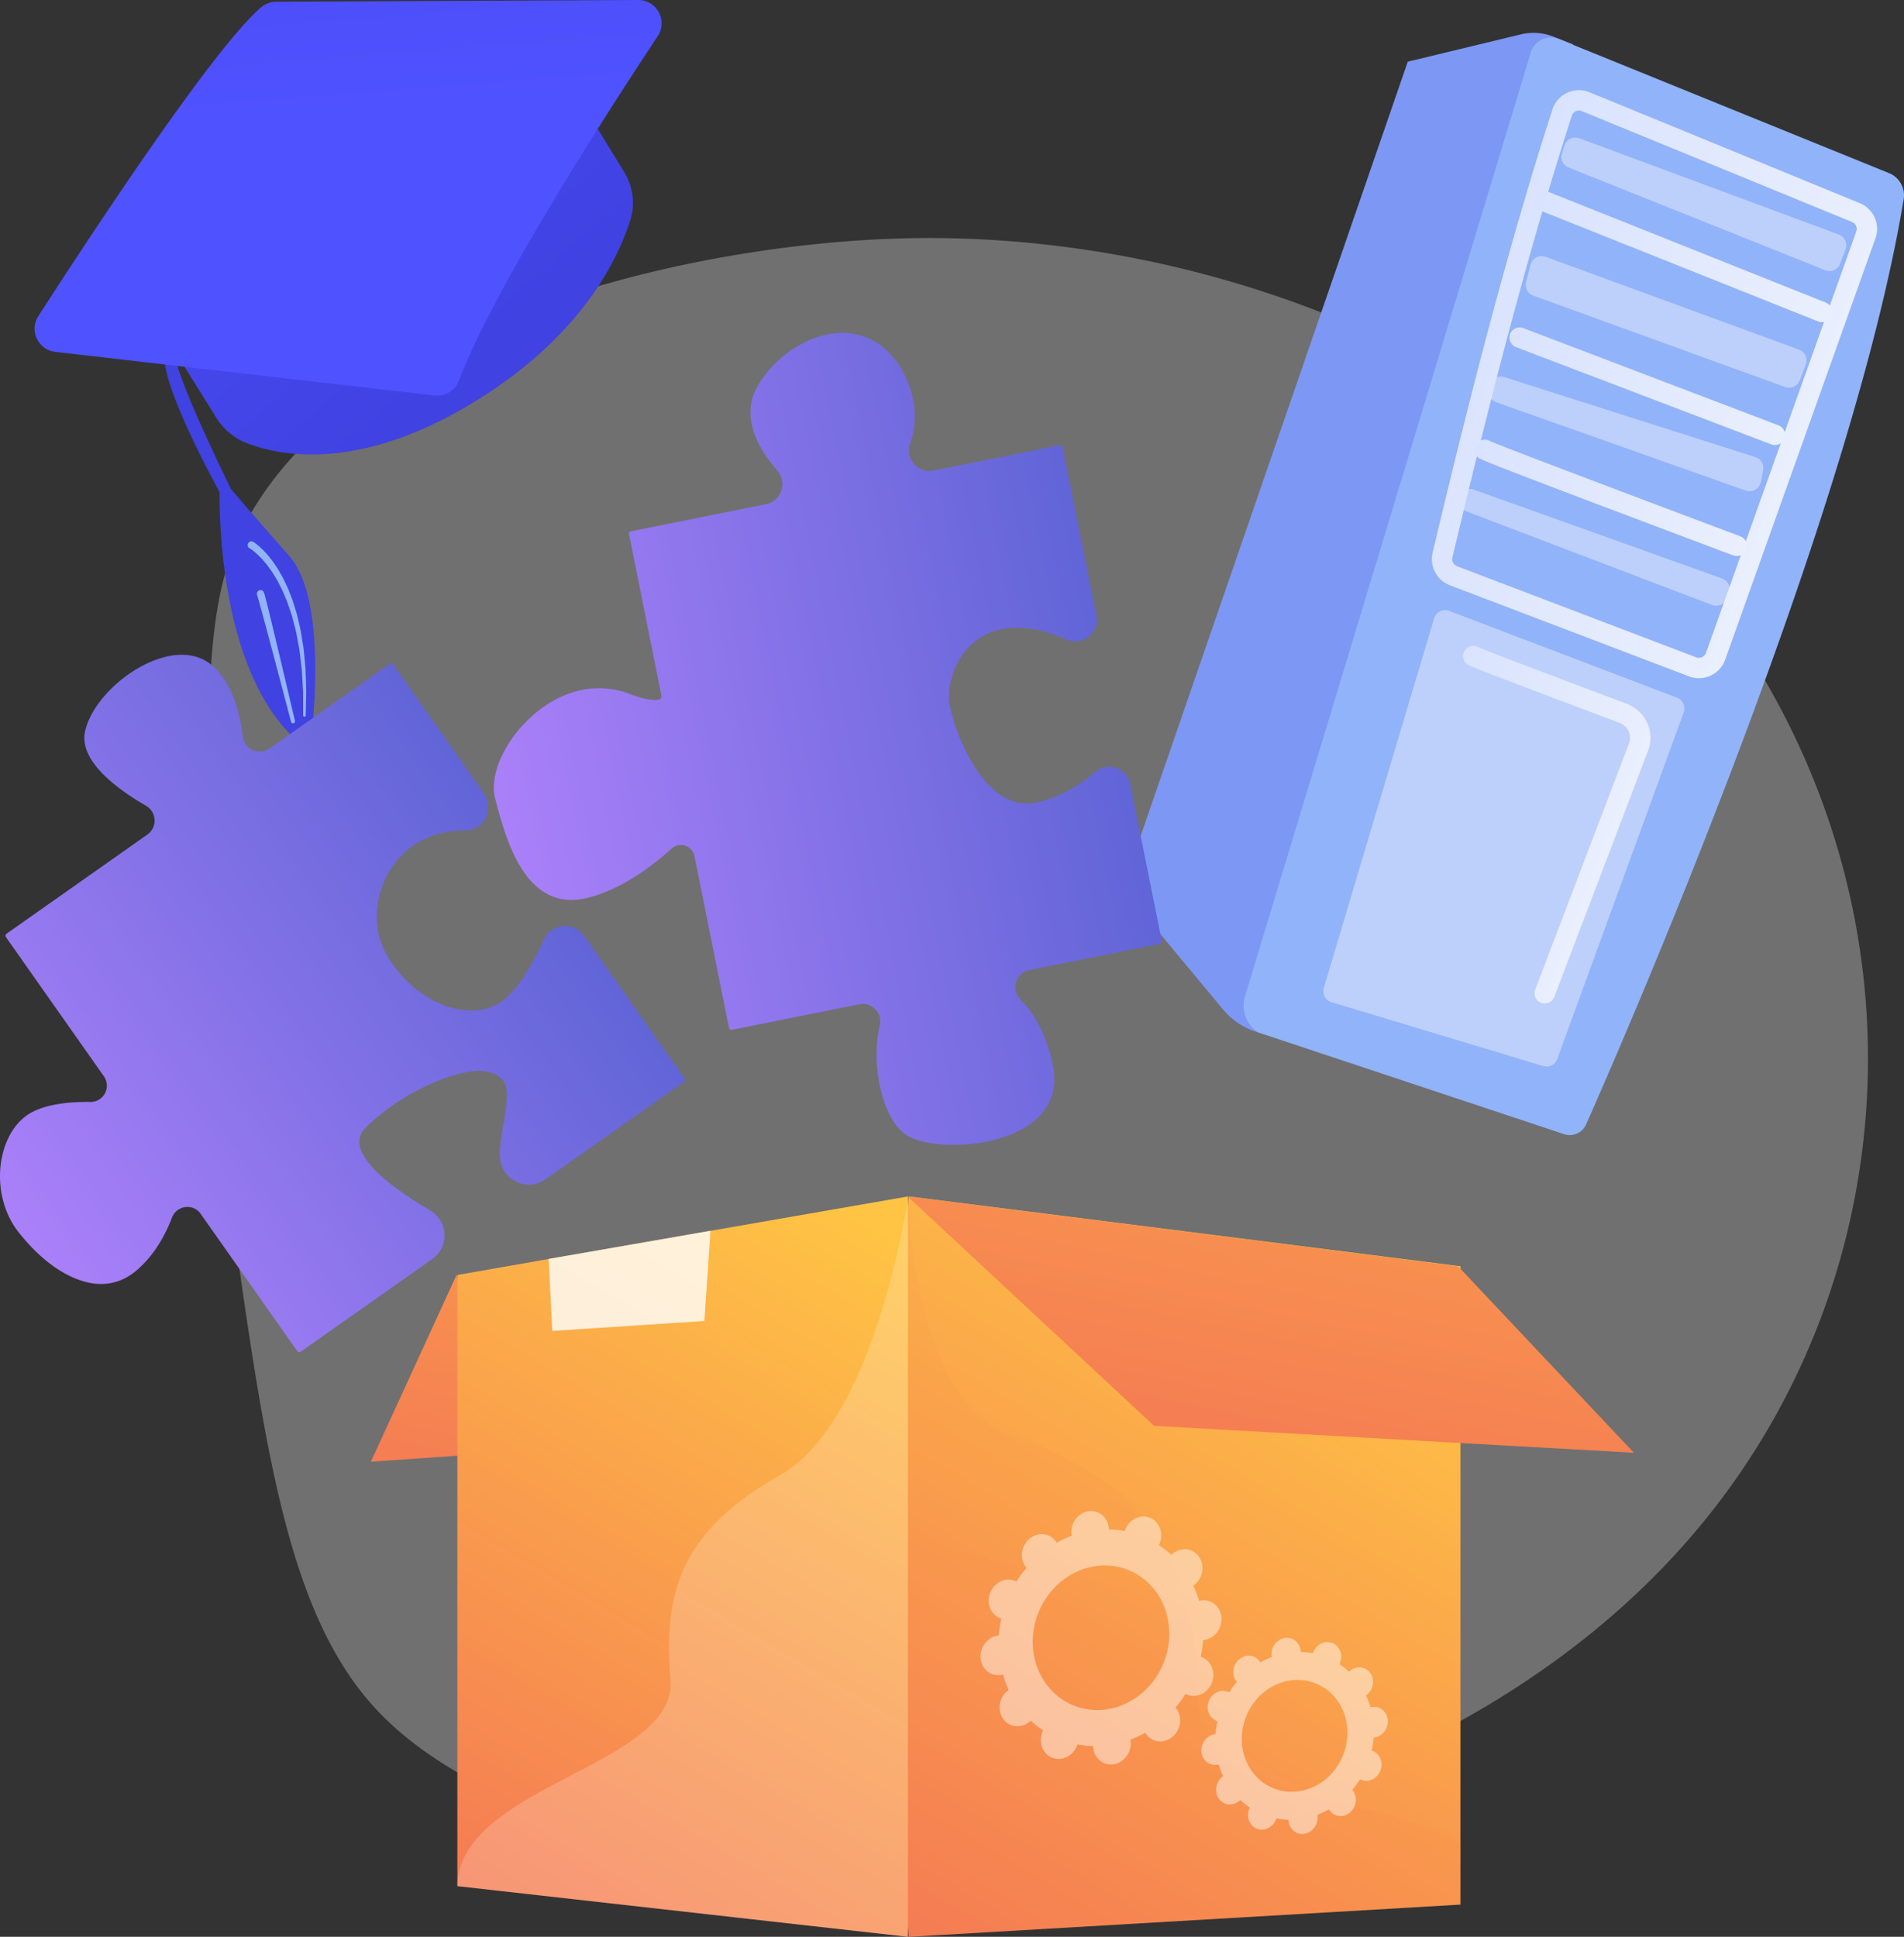
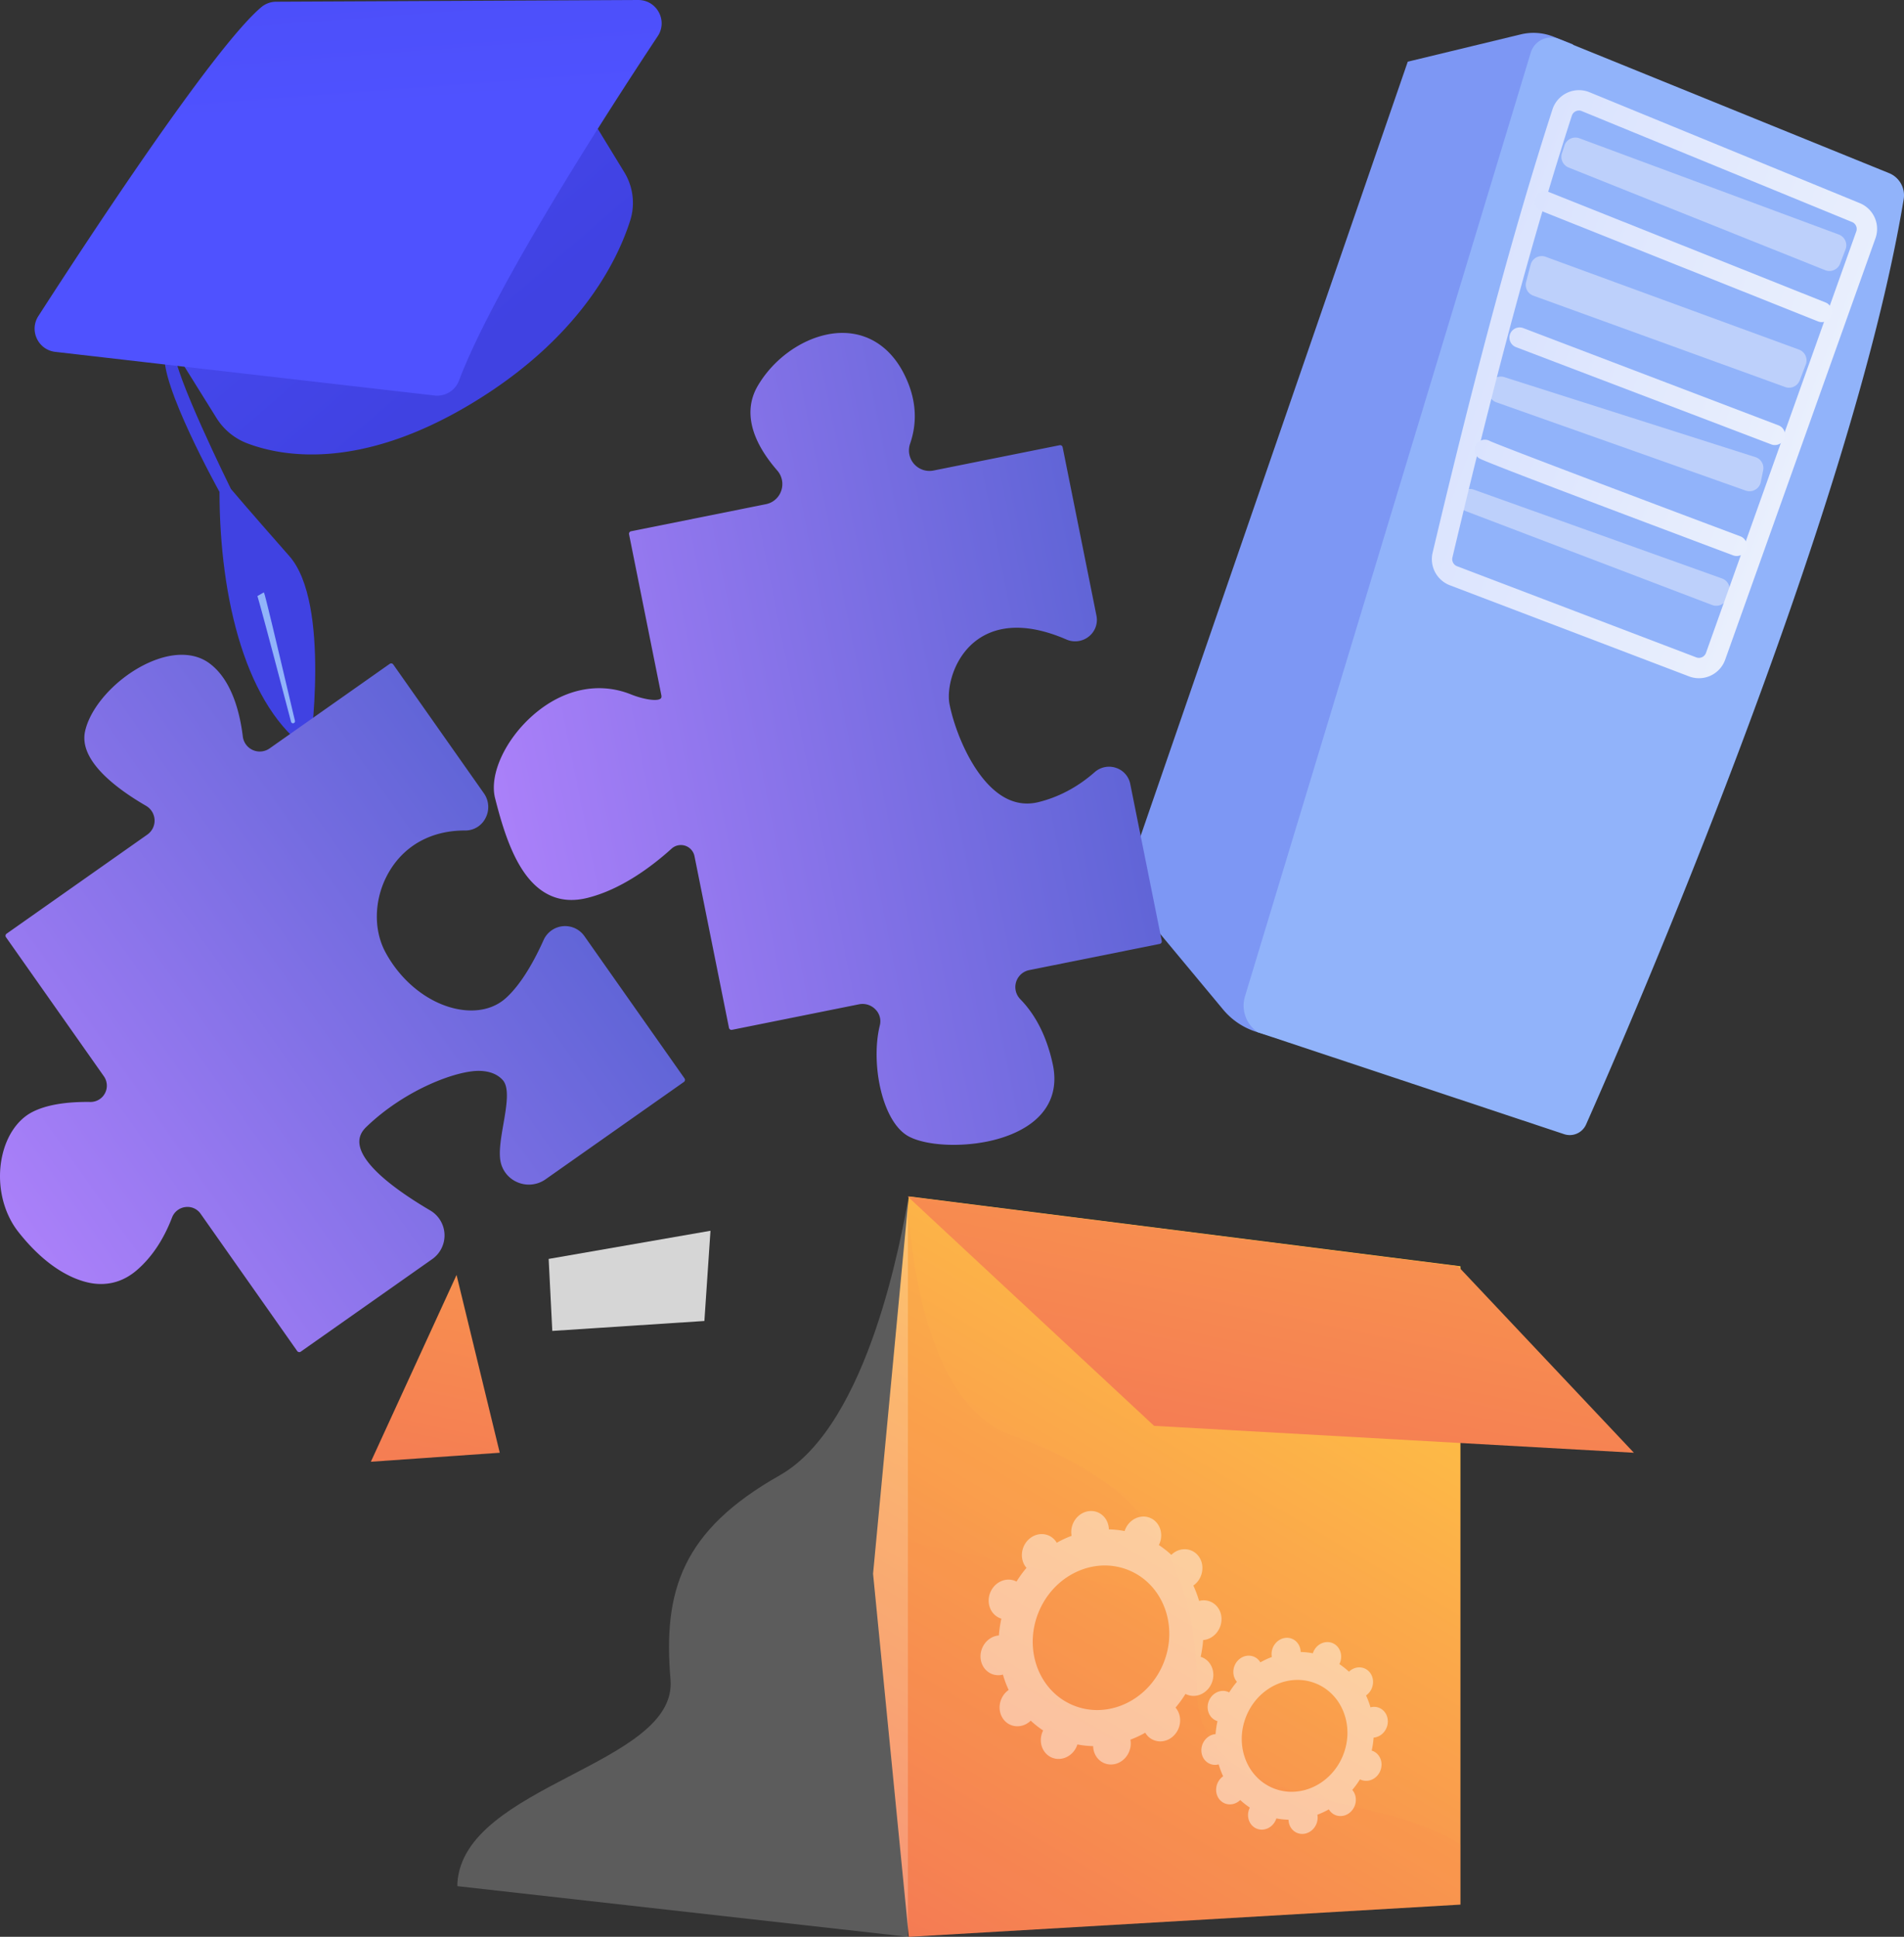
<svg xmlns="http://www.w3.org/2000/svg" xmlns:xlink="http://www.w3.org/1999/xlink" viewBox="0 0 3243.31 3298.75">
  <rect x="0" y="0" width="3243.31" height="3298.75" fill="#333333" stroke="none" />
  <defs>
    <style>.cls-1{isolation:isolate;}.cls-10,.cls-13,.cls-2,.cls-27{fill:#fff;}.cls-2{opacity:0.3;}.cls-3{fill:url(#linear-gradient);}.cls-4{fill:url(#linear-gradient-2);}.cls-5{fill:#91b3fa;}.cls-6{fill:url(#linear-gradient-3);}.cls-7{fill:url(#linear-gradient-4);}.cls-8{fill:url(#linear-gradient-5);}.cls-9{fill:url(#linear-gradient-6);}.cls-10{opacity:0.8;}.cls-11{fill:url(#linear-gradient-7);}.cls-12{opacity:0.1;fill:url(#linear-gradient-8);}.cls-12,.cls-23{mix-blend-mode:multiply;}.cls-13{opacity:0.2;mix-blend-mode:soft-light;}.cls-14{fill:#7d97f4;}.cls-15{fill:#bdd0fb;}.cls-16{fill:url(#linear-gradient-9);}.cls-17{fill:url(#linear-gradient-10);}.cls-18{fill:url(#linear-gradient-11);}.cls-19{fill:url(#linear-gradient-12);}.cls-20{fill:url(#linear-gradient-13);}.cls-21{fill:url(#linear-gradient-14);}.cls-22{fill:url(#linear-gradient-15);}.cls-24{fill:url(#linear-gradient-16);}.cls-25{fill:url(#linear-gradient-17);}.cls-26{opacity:0.48;}.cls-28{opacity:0.46;}</style>
    <linearGradient id="linear-gradient" x1="537" y1="-107.56" x2="1065.27" y2="811.63" gradientTransform="translate(-380.32 1.82) rotate(-10.93)" gradientUnits="userSpaceOnUse">
      <stop offset="0" stop-color="#4f52ff" />
      <stop offset="1" stop-color="#4042e2" />
    </linearGradient>
    <linearGradient id="linear-gradient-2" x1="1052.68" y1="-1225.73" x2="820.25" y2="-52.97" xlink:href="#linear-gradient" />
    <linearGradient id="linear-gradient-3" x1="911.68" y1="369.05" x2="1027.9" y2="-634.66" xlink:href="#linear-gradient" />
    <linearGradient id="linear-gradient-4" x1="1003.73" y1="1251.57" x2="681.16" y2="2765.17" gradientUnits="userSpaceOnUse">
      <stop offset="0" stop-color="#ffc444" />
      <stop offset="0.31" stop-color="#fba94a" />
      <stop offset="1" stop-color="#f36f56" />
    </linearGradient>
    <linearGradient id="linear-gradient-5" x1="2314.1" y1="2140.51" x2="1487.99" y2="3535.72" xlink:href="#linear-gradient-4" />
    <linearGradient id="linear-gradient-6" x1="1531.75" y1="2112.12" x2="739.35" y2="3450.39" xlink:href="#linear-gradient-4" />
    <linearGradient id="linear-gradient-7" x1="2414.75" y1="1082.47" x2="2061.73" y2="2738.94" xlink:href="#linear-gradient-4" />
    <linearGradient id="linear-gradient-8" x1="2832.18" y1="-1183.37" x2="1667.6" y2="4281.22" xlink:href="#linear-gradient-4" />
    <linearGradient id="linear-gradient-9" x1="2488.33" y1="1379.61" x2="2841.27" y2="1379.61" gradientTransform="translate(571.46 -833.4) rotate(20.86)" gradientUnits="userSpaceOnUse">
      <stop offset="0" stop-color="#dae3fe" />
      <stop offset="1" stop-color="#e9effd" />
    </linearGradient>
    <linearGradient id="linear-gradient-10" x1="2300.19" y1="599.76" x2="2908.9" y2="599.76" xlink:href="#linear-gradient-9" />
    <linearGradient id="linear-gradient-11" x1="2326.87" y1="369.88" x2="2869.01" y2="369.88" xlink:href="#linear-gradient-9" />
    <linearGradient id="linear-gradient-12" x1="2369.3" y1="597.98" x2="2869" y2="597.98" xlink:href="#linear-gradient-9" />
    <linearGradient id="linear-gradient-13" x1="2381.64" y1="798.21" x2="2875.44" y2="798.21" xlink:href="#linear-gradient-9" />
    <linearGradient id="linear-gradient-14" x1="998.66" y1="1465.72" x2="2055.57" y2="1465.72" gradientTransform="translate(-412.74 155.17) rotate(-11.35)" gradientUnits="userSpaceOnUse">
      <stop offset="0" stop-color="#aa80f9" />
      <stop offset="1" stop-color="#6165d7" />
    </linearGradient>
    <linearGradient id="linear-gradient-15" x1="994.31" y1="1465.76" x2="2059.92" y2="1465.76" xlink:href="#linear-gradient-14" />
    <linearGradient id="linear-gradient-16" x1="-261.4" y1="1114.52" x2="808.57" y2="1114.52" gradientTransform="matrix(0.82, -0.58, 0.58, 0.82, -457.79, 941.96)" xlink:href="#linear-gradient-14" />
    <linearGradient id="linear-gradient-17" x1="-265.74" y1="1114.49" x2="812.92" y2="1114.49" gradientTransform="matrix(0.82, -0.58, 0.58, 0.82, -457.79, 941.96)" xlink:href="#linear-gradient-14" />
  </defs>
  <g class="cls-1">
    <g id="Слой_2" data-name="Слой 2">
      <g id="Illustration">
-         <path class="cls-2" d="M2918.39,2571.16C2346.82,3302.26,1008.27,3314,637.72,2907.89c-147.89-162-186.94-440.39-244.33-849.22-27.64-196.81-31.59-355.45-33.94-464.3C351.36,1224.13,347.33,1039,406.94,913,577.66,552.5,1170.73,412.18,1554.07,405.67q40.13-.69,81,.53c448.86,13.38,955.36,200.22,1267.74,599.5a1340.4,1340.4,0,0,1,90.29,130.43C3278.19,1605,3230.21,2172.35,2918.39,2571.16Z" />
        <path class="cls-3" d="M952.08,111.13l111.36,182.23a99.9,99.9,0,0,1,10,82.43c-22.09,69.36-86.72,201.69-272.14,312.68C613,801.19,481.56,778,421.34,755.16a106.39,106.39,0,0,1-52.6-43.24L248.85,519.49Z" />
        <path class="cls-4" d="M541.29,271.86S291.64,550.72,281,601.21s92.9,236.59,92.9,236.59c.22,182.46,45.41,367.78,153.72,440.57,0,0,36.48-250.42-34.79-331.26S393.4,832.83,393.4,832.83s-99.65-201.47-96-235.39C297.41,597.44,570.6,276.65,541.29,271.86Z" />
        <path class="cls-5" d="M999.7,52.35,789.7,424l-52.51,92.91-13.12,23.23-6.56,11.56a56.76,56.76,0,0,1-52.13,28.18l-213.21-9.68a3,3,0,0,0-.3,6.09L665,587.57a64.78,64.78,0,0,0,59.61-31.74l6.69-11.59,13.3-23.13,53.21-92.5,212.82-370a6.29,6.29,0,1,0-10.9-6.27Z" />
-         <path class="cls-5" d="M425.39,934l.76.45.9.6,1.83,1.23,3.64,2.79c2.42,1.9,4.68,4.09,7,6.11l6.62,6.74c2.12,2.33,4.11,4.81,6.17,7.21a85.72,85.72,0,0,1,5.82,7.56c1.85,2.6,3.79,5.13,5.57,7.78l5,8.19a94.09,94.09,0,0,1,4.83,8.31l4.41,8.58c1.44,2.87,3,5.67,4.2,8.69,2.48,6,5.06,11.87,7.48,17.86l6.21,18.4c.51,1.54,1.08,3,1.53,4.61l1.22,4.71,2.46,9.42c3.67,12.47,5.5,25.39,8.06,38.15.69,3.19,1.06,6.42,1.44,9.66l1.18,9.71c.77,6.47,1.66,12.93,2.32,19.42.72,13,1.72,26.07,2.22,39.12l.13,39.25v.12a2.19,2.19,0,0,0,4.37,0l.9-39.49c-.16-13.16-.83-26.34-1.22-39.53-.49-6.57-1.22-13.14-1.82-19.71l-.95-9.86c-.3-3.29-.6-6.59-1.21-9.84-2.25-13-3.78-26.2-7.19-39l-2.26-9.69-1.13-4.84c-.42-1.61-1-3.18-1.44-4.77l-5.89-19.07c-2.32-6.24-4.83-12.42-7.25-18.64-1.12-3.15-2.7-6.11-4.12-9.13l-4.36-9.05a98.14,98.14,0,0,0-4.82-8.83L473,968.5c-1.79-2.85-3.78-5.58-5.66-8.38a96.81,96.81,0,0,0-6-8.19c-2.14-2.63-4.2-5.32-6.42-7.9l-7-7.49c-2.55-2.33-5-4.76-7.65-7l-4.09-3.3L434,924.68l-1.12-.79-1.35-.84a6.28,6.28,0,1,0-6.66,10.66l.09,0Z" />
-         <path class="cls-5" d="M438.5,1015.22l3.41,11.88,3.71,13.42,7.31,26.93,14.4,54,28.48,108a3.42,3.42,0,0,0,6.63-1.65l-25.7-108.76-13-54.36-6.62-27.17-3.4-13.6-1.77-6.83-.9-3.43c-.43-1.47-1-3.18-1.62-4.71a6.12,6.12,0,0,0-11.59,3.88Z" />
+         <path class="cls-5" d="M438.5,1015.22l3.41,11.88,3.71,13.42,7.31,26.93,14.4,54,28.48,108a3.42,3.42,0,0,0,6.63-1.65l-25.7-108.76-13-54.36-6.62-27.17-3.4-13.6-1.77-6.83-.9-3.43c-.43-1.47-1-3.18-1.62-4.71Z" />
        <path class="cls-6" d="M470.44,2.93,1087.08,0c31.76-.15,50.84,35.16,33.3,61.63-85.58,129.09-278.5,428-338.58,586.7a39.62,39.62,0,0,1-41.63,25.31l-646-74.35C65,595.93,49.39,563.08,65.33,538.36c84-130.39,299-458.17,379.85-526.22A39.45,39.45,0,0,1,470.44,2.93Z" />
        <polygon class="cls-7" points="777.69 2171.54 631.74 2489.64 851.29 2474.31 777.69 2171.54" />
        <polygon class="cls-8" points="2487.74 2156.69 2487.74 3243.91 1550.11 3298.71 1548.1 3298.76 1487.2 2680.4 1547.94 2037.81 1550.14 2037.94 2487.74 2156.69" />
-         <polygon class="cls-9" points="1546.6 2037.81 1546.6 3298.76 779.1 3212.49 779.1 2171.54 935.41 2144.18 1210.92 2096.23 1546.6 2037.81" />
        <polygon class="cls-10" points="1210.24 2096.24 1199.88 2249.88 940.79 2266.82 934.6 2144.19 1210.24 2096.24" />
        <polygon class="cls-11" points="1546.1 2037.83 1965.9 2428.51 2783.17 2474.31 2483.67 2156.68 1546.1 2037.83" />
        <path class="cls-12" d="M2487.74,3141.56v102.35l-941.14,54.8V2037.94c0,7.91,7.61,345.72,175.72,406.26,170,61.26,316.32,158.48,316.32,429.51C2038.64,3090.87,2338.4,3043.32,2487.74,3141.56Z" />
        <path class="cls-13" d="M1546.6,2045.28V3298.75l-767.5-86.26v-5c10.42-168.15,375.48-201.07,363.06-347-12.85-150.25,19.09-253.35,185.91-347.62C1481.21,2426.26,1536.18,2098.53,1546.6,2045.28Z" />
        <path class="cls-14" d="M2398,105.06l192.56-46.5a92.39,92.39,0,0,1,55.7,3.92l33.24,13.16S2446.16,1181.93,2257.22,1617c-16.7,38.45-70.91,153.06-70.91,153.06s-21.07-5.27-43.6-11.82a120.92,120.92,0,0,1-59.23-38.77l-171.42-206.11Z" />
        <path class="cls-5" d="M3218,294.94,2655.68,66.6a36.13,36.13,0,0,0-48.18,23L2120.75,1696.91a54.74,54.74,0,0,0,22,61.36h0l521.63,173.45a30.39,30.39,0,0,0,37.38-16.52c70.49-159,451.33-1033.72,541-1575.89A40.68,40.68,0,0,0,3218,294.94Z" />
        <path class="cls-15" d="M2665,247.79l-4.34,13.35A19.53,19.53,0,0,0,2672,285.31l437,174.85A19.54,19.54,0,0,0,3134.5,449l9.24-24.25a19.55,19.55,0,0,0-11.46-25.27L2690.34,235.51A19.52,19.52,0,0,0,2665,247.79Z" />
        <path class="cls-15" d="M2607.32,450.77l-7.72,29.49a19.53,19.53,0,0,0,12.23,23.31l429,155.6a19.54,19.54,0,0,0,24.91-11.41l10.27-27a19.53,19.53,0,0,0-11.53-25.29L2632.93,437.38A19.53,19.53,0,0,0,2607.32,450.77Z" />
        <path class="cls-15" d="M2537.54,656.49l-1.35,5.78a19.52,19.52,0,0,0,12.5,22.85l425,150.46a19.53,19.53,0,0,0,25.66-14.51l4.06-20a19.52,19.52,0,0,0-13.21-22.5l-427.7-136.26A19.52,19.52,0,0,0,2537.54,656.49Z" />
        <path class="cls-15" d="M2485.13,847.67h0a19.52,19.52,0,0,0,12,23l419.45,159.81a19.53,19.53,0,0,0,25.21-11.29l3.26-8.57a19.52,19.52,0,0,0-11.67-25.34L2510.66,834A19.53,19.53,0,0,0,2485.13,847.67Z" />
-         <path class="cls-15" d="M2442.89,1053.13,2255,1682.67a19.52,19.52,0,0,0,13.08,24.28l360.58,108.71a19.53,19.53,0,0,0,24-12l215.43-590.35a19.54,19.54,0,0,0-11.39-25l-388.16-147.88A19.53,19.53,0,0,0,2442.89,1053.13Z" />
-         <path class="cls-16" d="M2625.15,1707.94a17.35,17.35,0,0,1-10-22.39l159.68-419.09a27.33,27.33,0,0,0-15.79-35.25l-.11,0c-251.91-94.66-256.15-97.49-258.92-99.34a17.35,17.35,0,0,1,18-29.62c9.58,4.45,103.92,40.41,253.11,96.48,15.47,6.16,27.88,17.41,34.7,32.55a61.58,61.58,0,0,1,1.41,47.57l-159.67,419.1A17.35,17.35,0,0,1,2625.15,1707.94Z" />
        <path class="cls-17" d="M2877.1,1152,2469.61,996.79a47.62,47.62,0,0,1-29.29-55.31c74.73-315.7,139.6-555.64,204.15-755.07a47.43,47.43,0,0,1,63.18-29.28L3168,346a47.41,47.41,0,0,1,26.69,59.85l-256,717.76a47.45,47.45,0,0,1-61.6,28.41ZM2694.16,189.11a12.72,12.72,0,0,0-16.67,8c-64.26,198.53-128.89,437.61-203.41,752.39a12.81,12.81,0,0,0,7.89,14.88l407.48,155.25A12.74,12.74,0,0,0,2906,1112l256-717.76a12.76,12.76,0,0,0-7.19-16.09l-460.32-188.9Z" />
        <path class="cls-18" d="M3097,547.47l-.25-.1L2625.38,359.25A17.36,17.36,0,1,1,2638.24,327l471.34,188.13A17.35,17.35,0,0,1,3097,547.47Z" />
        <path class="cls-19" d="M3017.18,756.89,2582.64,591.33A17.35,17.35,0,1,1,2595,558.91l434.53,165.55a17.35,17.35,0,1,1-12.35,32.43Z" />
        <path class="cls-20" d="M2653,833c-129.64-49.39-132.65-51.76-134.41-53.13a17.36,17.36,0,0,1,19.37-28.7c17.28,8.09,263.75,101.19,426.43,162.24l.08,0a17.35,17.35,0,0,1-12.28,32.46C2811.64,893.1,2716.9,857.3,2653,833Z" />
        <path class="cls-21" d="M1327.16,798.44c-32.12-36.93-61.65-89.35-32.77-138.82,52.17-89.34,183.57-133.26,240.95-22.09,23.74,46,21.51,85.89,10.73,116.86-10,28.69,15.17,57.27,45,51.29l214.81-43.13,57.55,286.61c5.2,25.88-20.9,46.53-45.13,36-164.19-71.09-215.64,62-205.14,115.11,11.67,59,65.21,192.85,157,170,42-10.42,74.42-31.75,97.28-51.84,18.94-16.64,48.66-7,53.62,17.74l53.65,267.14L1752.37,1648c-26.4,5.3-36.28,37.61-17.48,56.87,21.61,22.14,42.83,56.26,54.12,108.61,28.76,133.27-180.18,150.11-239.19,118.14-42.14-22.84-63-119-46.87-184.31,6-24.13-16.2-46-40.56-41.08L1246,1749.71l-58.7-292.33a28,28,0,0,0-46.2-15.2c-32.79,29.61-84.74,68.9-141.76,83-96,23.67-130.66-83.31-151.79-166.7-18.66-73.65,99-222.58,225.72-171.64,20.76,8.35,62,18.39,57.54-3.54l-55-274.1L1305.4,863C1335.14,857.07,1347.06,821.33,1327.16,798.44Z" />
        <path class="cls-22" d="M1681.11,1944.35a285.26,285.26,0,0,1-35.46,4.77c-39.54,2.88-77.05-2.35-97.9-13.65-45.48-24.64-65-124.62-49-189.17a28.4,28.4,0,0,0-7.33-26.87,30.5,30.5,0,0,0-28.16-8.91L1246.85,1754a4.34,4.34,0,0,1-5.11-3.4L1183,1458.23a23.62,23.62,0,0,0-39-12.83c-33.74,30.47-86.06,69.77-143.63,83.95-44.27,11-80.85-4.21-108.62-45-23.55-34.58-37.69-82.54-48.42-124.88-10.2-40.26,17.11-99.81,64.93-141.62,50.85-44.44,111.58-57.24,166.62-35.12,19.11,7.69,43.83,12.57,50.44,7.09.56-.46,2-1.69,1.22-5.75l-55-274.1a4.34,4.34,0,0,1,3.4-5.11l229.64-46.11a34.55,34.55,0,0,0,26.17-22.92,35,35,0,0,0-6.84-34.57c-45.89-52.76-57.38-102.51-33.24-143.86,31.89-54.61,92.53-91.76,147.43-90.33,43,1.12,78.93,25.42,101.14,68.44,20.93,40.56,24.62,81,11,120.28a34.93,34.93,0,0,0,40,45.6L1805,758.29a4.35,4.35,0,0,1,5.12,3.4l57.55,286.62a36.09,36.09,0,0,1-12.85,35.73,37.2,37.2,0,0,1-38.26,5.16c-81.48-35.28-129.86-17.44-156.11,3.72-37.72,30.42-48,81.57-43,106.56,9,45.66,40.19,124.87,89,155.91,19.75,12.55,40.78,16.15,62.66,10.74,34.73-8.62,66.84-25.74,95.46-50.89a37,37,0,0,1,36.57-7.4,36.28,36.28,0,0,1,24.18,27.55l53.65,267.14a4.35,4.35,0,0,1-3.41,5.12l-222.31,44.64a29.47,29.47,0,0,0-15.22,49.58c26.72,27.37,45.31,64.63,55.26,110.72,8.88,41.14-3.73,75.86-36.44,100.39C1737.4,1927.54,1711.23,1938.3,1681.11,1944.35ZM1249.4,1744.59,1461.53,1702a39.16,39.16,0,0,1,36.15,11.42,37.41,37.41,0,0,1,9.49,35c-16.43,66.53,6.56,158.77,44.72,179.45C1591,1949,1696,1947.69,1751.6,1906c30.23-22.66,41.39-53.48,33.16-91.59-9.59-44.48-27.42-80.3-53-106.49a38.15,38.15,0,0,1,19.73-64.17l218-43.79-52.79-262.88a27.71,27.71,0,0,0-18.44-21,28.37,28.37,0,0,0-28,5.7c-29.67,26.07-63,43.84-99.1,52.8-24.19,6-47.58,2-69.43-11.84-51.15-32.51-83.58-114.43-92.9-161.57-5.51-27.86,5.16-82,46.12-115,28.1-22.67,79.55-41.93,165-4.93a28.15,28.15,0,0,0,29.34-3.94,27.53,27.53,0,0,0,9.8-27.26l-56.7-282.35L1591.87,810a43.62,43.62,0,0,1-49.9-57c12.84-36.91,9.31-75.07-10.49-113.43-26.51-51.36-65.55-63-93.63-63.74-51.89-1.36-109.34,34-139.7,86-15.4,26.37-22.3,71,32.29,133.77h0a43.61,43.61,0,0,1,8.51,43.08,43.17,43.17,0,0,1-32.69,28.63l-225.37,45.25,54.18,269.84c1.52,7.56-1.44,11.86-4.18,14.15-14.51,12-57.43-5-59.25-5.71-51.89-20.87-109.35-8.62-157.65,33.6-44.76,39.13-71.51,96.28-62.23,132.93C862.31,1399,876.16,1446,899,1479.48c25.87,38,58.34,51.53,99.35,41.43,55.82-13.75,106.88-52.16,139.89-82a32.3,32.3,0,0,1,53.37,17.57Z" />
        <g class="cls-23">
          <path class="cls-24" d="M288.92,2072.36c-11.12,29-29.25,62.31-58.41,87.52-64.54,55.81-146.07-1-196-64.53S-.31,1927.8,56.65,1898.1c26.83-14,64.64-17.29,97.14-16.86,26.24.34,41.81-29.12,26.7-50.59L13.75,1593.74l239.68-168.69a33.43,33.43,0,0,0-2.43-56.28c-47.57-27.63-112.4-74.87-101.81-122.42,16.46-73.88,140.13-160.92,204.94-113.09,36.29,26.78,50.08,80,55.18,121.7a33.43,33.43,0,0,0,52.46,23.31l204.57-144L820.76,1353.7c16.47,23.4.24,56.58-28.38,56.47-132.69-.52-182.7,133.74-139.64,213.74,50.67,94.12,157.53,127.93,211.66,79.45,27.48-24.62,50-65.81,65.5-100.4,11.38-25.41,46-28.87,62-6.1l170.56,242.34L926.85,2005c-27,19-64.78,3.54-70.2-29-6.45-38.75,25.61-114.46,2.87-139.48-46-50.65-179.38,22.64-238.71,79.87-45.29,43.68,36,105.42,109.71,148.82,28.27,16.63,30.13,56.75,3.31,75.62l-224,157.67L345.36,2064.9C330.43,2043.69,298.22,2048.14,288.92,2072.36Z" />
          <path class="cls-25" d="M1165,1842.75,929.35,2008.58a49.24,49.24,0,0,1-47.62,5.17,48.58,48.58,0,0,1-29.37-37c-2.77-16.66,1.23-39.65,5.09-61.89,5.32-30.59,10.82-62.22-1.14-75.39-8.86-9.74-21.89-15-38.72-15.52-38.37-1.26-127.05,31.26-193.77,95.6-9,8.69-12.76,18.17-11.48,29,3.5,29.61,45.13,68.67,120.38,113a49.33,49.33,0,0,1,3.61,82.93l-224,157.67a4.35,4.35,0,0,1-6.06-1.06L341.81,2067.4a27.19,27.19,0,0,0-25.92-11.54,28,28,0,0,0-22.91,18c-14.37,37.44-34.43,67.47-59.62,89.26-20.82,18-44.59,25.84-70.68,23.33C142.5,2184.55,89.27,2172,31.13,2098c-26.74-34-37.3-83.24-27.57-128.4,7.51-34.9,26.14-62.37,51.08-75.39,23.15-12.07,56.53-17.91,99.2-17.35a27.75,27.75,0,0,0,23.1-43.73L10.19,1596.24a4.34,4.34,0,0,1,1.06-6L250.93,1421.5a29.09,29.09,0,0,0-2.11-49c-53.4-31-114.76-78.26-103.87-127.12,10.43-46.83,62.9-100.09,119.46-121.23,36.26-13.57,69-11.59,92.3,5.58,37.84,27.92,51.84,83.21,56.91,124.67a29.09,29.09,0,0,0,45.65,20.28l204.57-144a4.34,4.34,0,0,1,6,1L824.31,1351.2a40.47,40.47,0,0,1,2.71,42.18,38.4,38.4,0,0,1-34.66,21.13c-56.23-.22-102,24.32-128.85,69.1-26,43.41-28.77,97.68-6.94,138.24,27.63,51.33,75.66,88.62,125.33,97.32,31.46,5.5,59.72-1.24,79.6-19.05,27.74-24.84,50.35-67.52,64.43-98.94a40.16,40.16,0,0,1,69.53-6.82L1166,1836.7A4.34,4.34,0,0,1,1165,1842.75Zm-503.28,34.94c46.62-32.81,108.82-64,156.18-62.41,19.28.64,34.37,6.82,44.87,18.37,14.82,16.31,9,50.07,3.28,82.72-3.74,21.52-7.61,43.77-5.08,59a39.91,39.91,0,0,0,24.14,30.39,40.6,40.6,0,0,0,39.27-4.26l232.06-163.32L988.35,1599.36a31.47,31.47,0,0,0-54.49,5.38c-14.42,32.19-37.68,76-66.56,101.86-21.87,19.59-52.76,27.11-86.9,21.13-52.23-9.14-102.62-48.13-131.48-101.76-23.26-43.21-20.46-100.84,7.14-146.84,28.51-47.5,76.93-73.54,136.34-73.31a29.83,29.83,0,0,0,26.91-16.46,31.84,31.84,0,0,0-2.1-33.16L665.29,1140.35l-201,141.47A37.79,37.79,0,0,1,405,1255.49c-4.86-39.77-18.09-92.65-53.44-118.74-20.81-15.36-50.68-16.93-84.1-4.43-54.08,20.23-104.16,70.73-114,115-4.4,19.76,2.7,61.33,99.76,117.71a37.78,37.78,0,0,1,2.74,63.6L19.81,1594.79l164.24,233.36a36.44,36.44,0,0,1-30.32,57.43c-40.64-.53-73.51,5.13-95.07,16.37C36,1913.75,19,1939.1,12.05,1971.45c-9.19,42.71.74,89.16,25.91,121.21,38.9,49.52,85.84,81.36,125.56,85.18,23.63,2.28,45.22-4.86,64.15-21.25,24.1-20.84,43.35-49.7,57.2-85.79h0a37,37,0,0,1,29.95-23.56,35.71,35.71,0,0,1,34.09,15.16l162,230.09,220.46-155.16a40.34,40.34,0,0,0,17.18-34.75A40.76,40.76,0,0,0,728.32,2069c-78.8-46.36-120.73-86.54-124.62-119.42-1.6-13.51,3.14-25.71,14.09-36.27A379.06,379.06,0,0,1,661.69,1877.69Z" />
        </g>
        <g class="cls-26">
          <path class="cls-27" d="M2318.51,3031.41c12.52,5.12,27.16-1.73,32.7-15.29s-.12-28.69-12.64-33.8c-.65-.27-1.31-.48-2-.69a152.69,152.69,0,0,0,3.26-22.13c.69-.06,1.38-.13,2.08-.25,13.61-2.35,23.46-15.84,22-30.14s-13.68-24-27.3-21.64c-.71.13-1.4.3-2.09.48a140.64,140.64,0,0,0-7.58-20.26c.6-.42,1.2-.85,1.78-1.33,11.05-9.19,13.47-25.72,5.4-36.93s-23.59-12.85-34.64-3.66c-.57.47-1.1,1-1.62,1.48a124.35,124.35,0,0,0-16.38-12.95c.33-.67.66-1.34.95-2,5.53-13.56-.13-28.7-12.65-33.81s-27.16,1.73-32.7,15.28c-.28.71-.52,1.42-.75,2.12a126,126,0,0,0-20.77-2.22c0-.72,0-1.45-.11-2.19-1.47-14.29-13.69-24-27.3-21.63s-23.46,15.85-22,30.14c.08.75.2,1.48.33,2.2a140.38,140.38,0,0,0-19.59,9.16c-.36-.61-.74-1.22-1.16-1.81-8.08-11.21-23.58-12.85-34.64-3.66s-13.48,25.71-5.4,36.92c.41.58.86,1.11,1.31,1.63a152.85,152.85,0,0,0-13.17,18.09,20.23,20.23,0,0,0-1.88-.89c-12.52-5.12-27.16,1.73-32.7,15.29s.13,28.69,12.65,33.81c.64.26,1.3.47,2,.68a152.69,152.69,0,0,0-3.26,22.13c-.69.06-1.38.13-2.08.25-13.61,2.35-23.46,15.84-22,30.14s13.69,24,27.3,21.64c.71-.13,1.4-.3,2.09-.48a140.64,140.64,0,0,0,7.58,20.26c-.6.42-1.2.85-1.77,1.33-11.06,9.19-13.48,25.72-5.4,36.93s23.58,12.85,34.64,3.66c.56-.47,1.09-1,1.61-1.48A125,125,0,0,0,2129,3078.7c-.33.67-.66,1.34-.94,2.05-5.54,13.55.12,28.69,12.64,33.8s27.16-1.73,32.7-15.28c.29-.71.52-1.42.75-2.12a126,126,0,0,0,20.77,2.22c0,.72,0,1.45.11,2.19,1.47,14.29,13.69,24,27.3,21.63s23.46-15.85,22-30.14c-.08-.75-.2-1.48-.33-2.2a140.38,140.38,0,0,0,19.59-9.16c.36.61.74,1.22,1.16,1.81,8.08,11.21,23.59,12.85,34.64,3.66s13.48-25.71,5.4-36.92c-.41-.57-.86-1.11-1.31-1.63a152.85,152.85,0,0,0,13.17-18.09A20.23,20.23,0,0,0,2318.51,3031.41Zm-149.68,14.22c-45.46-18.57-66-73.53-45.9-122.75s73.26-74.08,118.72-55.51,66,73.53,45.9,122.75S2214.29,3064.2,2168.83,3045.63Z" />
        </g>
        <g class="cls-28">
          <path class="cls-27" d="M2021.85,2886.25c16.18,6.61,35.1-2.23,42.25-19.75s-.16-37.08-16.34-43.69c-.83-.34-1.68-.61-2.53-.87a198.1,198.1,0,0,0,4.21-28.61c.89-.07,1.78-.16,2.68-.31,17.59-3,30.32-20.48,28.42-38.95s-17.68-31-35.27-28c-.92.16-1.82.38-2.71.61a180.9,180.9,0,0,0-9.79-26.17c.78-.55,1.55-1.11,2.29-1.73,14.29-11.86,17.41-33.22,7-47.71s-30.47-16.6-44.76-4.73c-.73.61-1.41,1.25-2.09,1.91a160.13,160.13,0,0,0-21.16-16.73c.43-.86.85-1.73,1.22-2.64,7.16-17.52-.16-37.08-16.34-43.69s-35.09,2.24-42.25,19.76c-.37.9-.68,1.82-1,2.74a159.37,159.37,0,0,0-26.83-2.87c0-.94-.06-1.88-.15-2.83-1.9-18.48-17.69-31-35.28-28s-30.31,20.48-28.42,38.95c.1,1,.26,1.91.43,2.84a180.65,180.65,0,0,0-25.32,11.84c-.47-.8-.95-1.58-1.5-2.34-10.43-14.48-30.47-16.6-44.76-4.73s-17.41,33.22-7,47.7c.53.75,1.11,1.43,1.69,2.11a198.33,198.33,0,0,0-17,23.37c-.79-.41-1.59-.8-2.43-1.15-16.17-6.61-35.09,2.24-42.25,19.76s.16,37.07,16.34,43.68c.84.34,1.69.62,2.54.88a196.59,196.59,0,0,0-4.21,28.6c-.89.08-1.79.17-2.69.32-17.59,3-30.31,20.48-28.42,38.95s17.69,31,35.28,28c.92-.16,1.81-.38,2.7-.62a182.21,182.21,0,0,0,9.79,26.18c-.77.54-1.54,1.1-2.29,1.72-14.29,11.87-17.41,33.23-7,47.71s30.48,16.6,44.76,4.74c.73-.61,1.42-1.26,2.09-1.91a160.4,160.4,0,0,0,21.17,16.73c-.43.86-.85,1.73-1.22,2.64-7.16,17.52.15,37.08,16.33,43.68s35.1-2.23,42.25-19.75c.37-.91.68-1.82,1-2.74a160.3,160.3,0,0,0,26.83,2.87c0,.94,0,1.88.15,2.83,1.89,18.47,17.68,31,35.27,28s30.32-20.47,28.43-39c-.1-1-.26-1.9-.44-2.83a181.26,181.26,0,0,0,25.32-11.84c.47.79,1,1.58,1.5,2.33,10.44,14.49,30.48,16.61,44.76,4.74s17.41-33.23,7-47.71c-.53-.74-1.11-1.43-1.69-2.11a196.31,196.31,0,0,0,17-23.37C2020.21,2885.51,2021,2885.91,2021.85,2886.25Zm-193.4,18.37c-58.74-24-85.3-95-59.32-158.61s94.66-95.71,153.4-71.72,85.3,95,59.32,158.61S1887.19,2928.62,1828.45,2904.62Z" />
        </g>
      </g>
    </g>
  </g>
</svg>